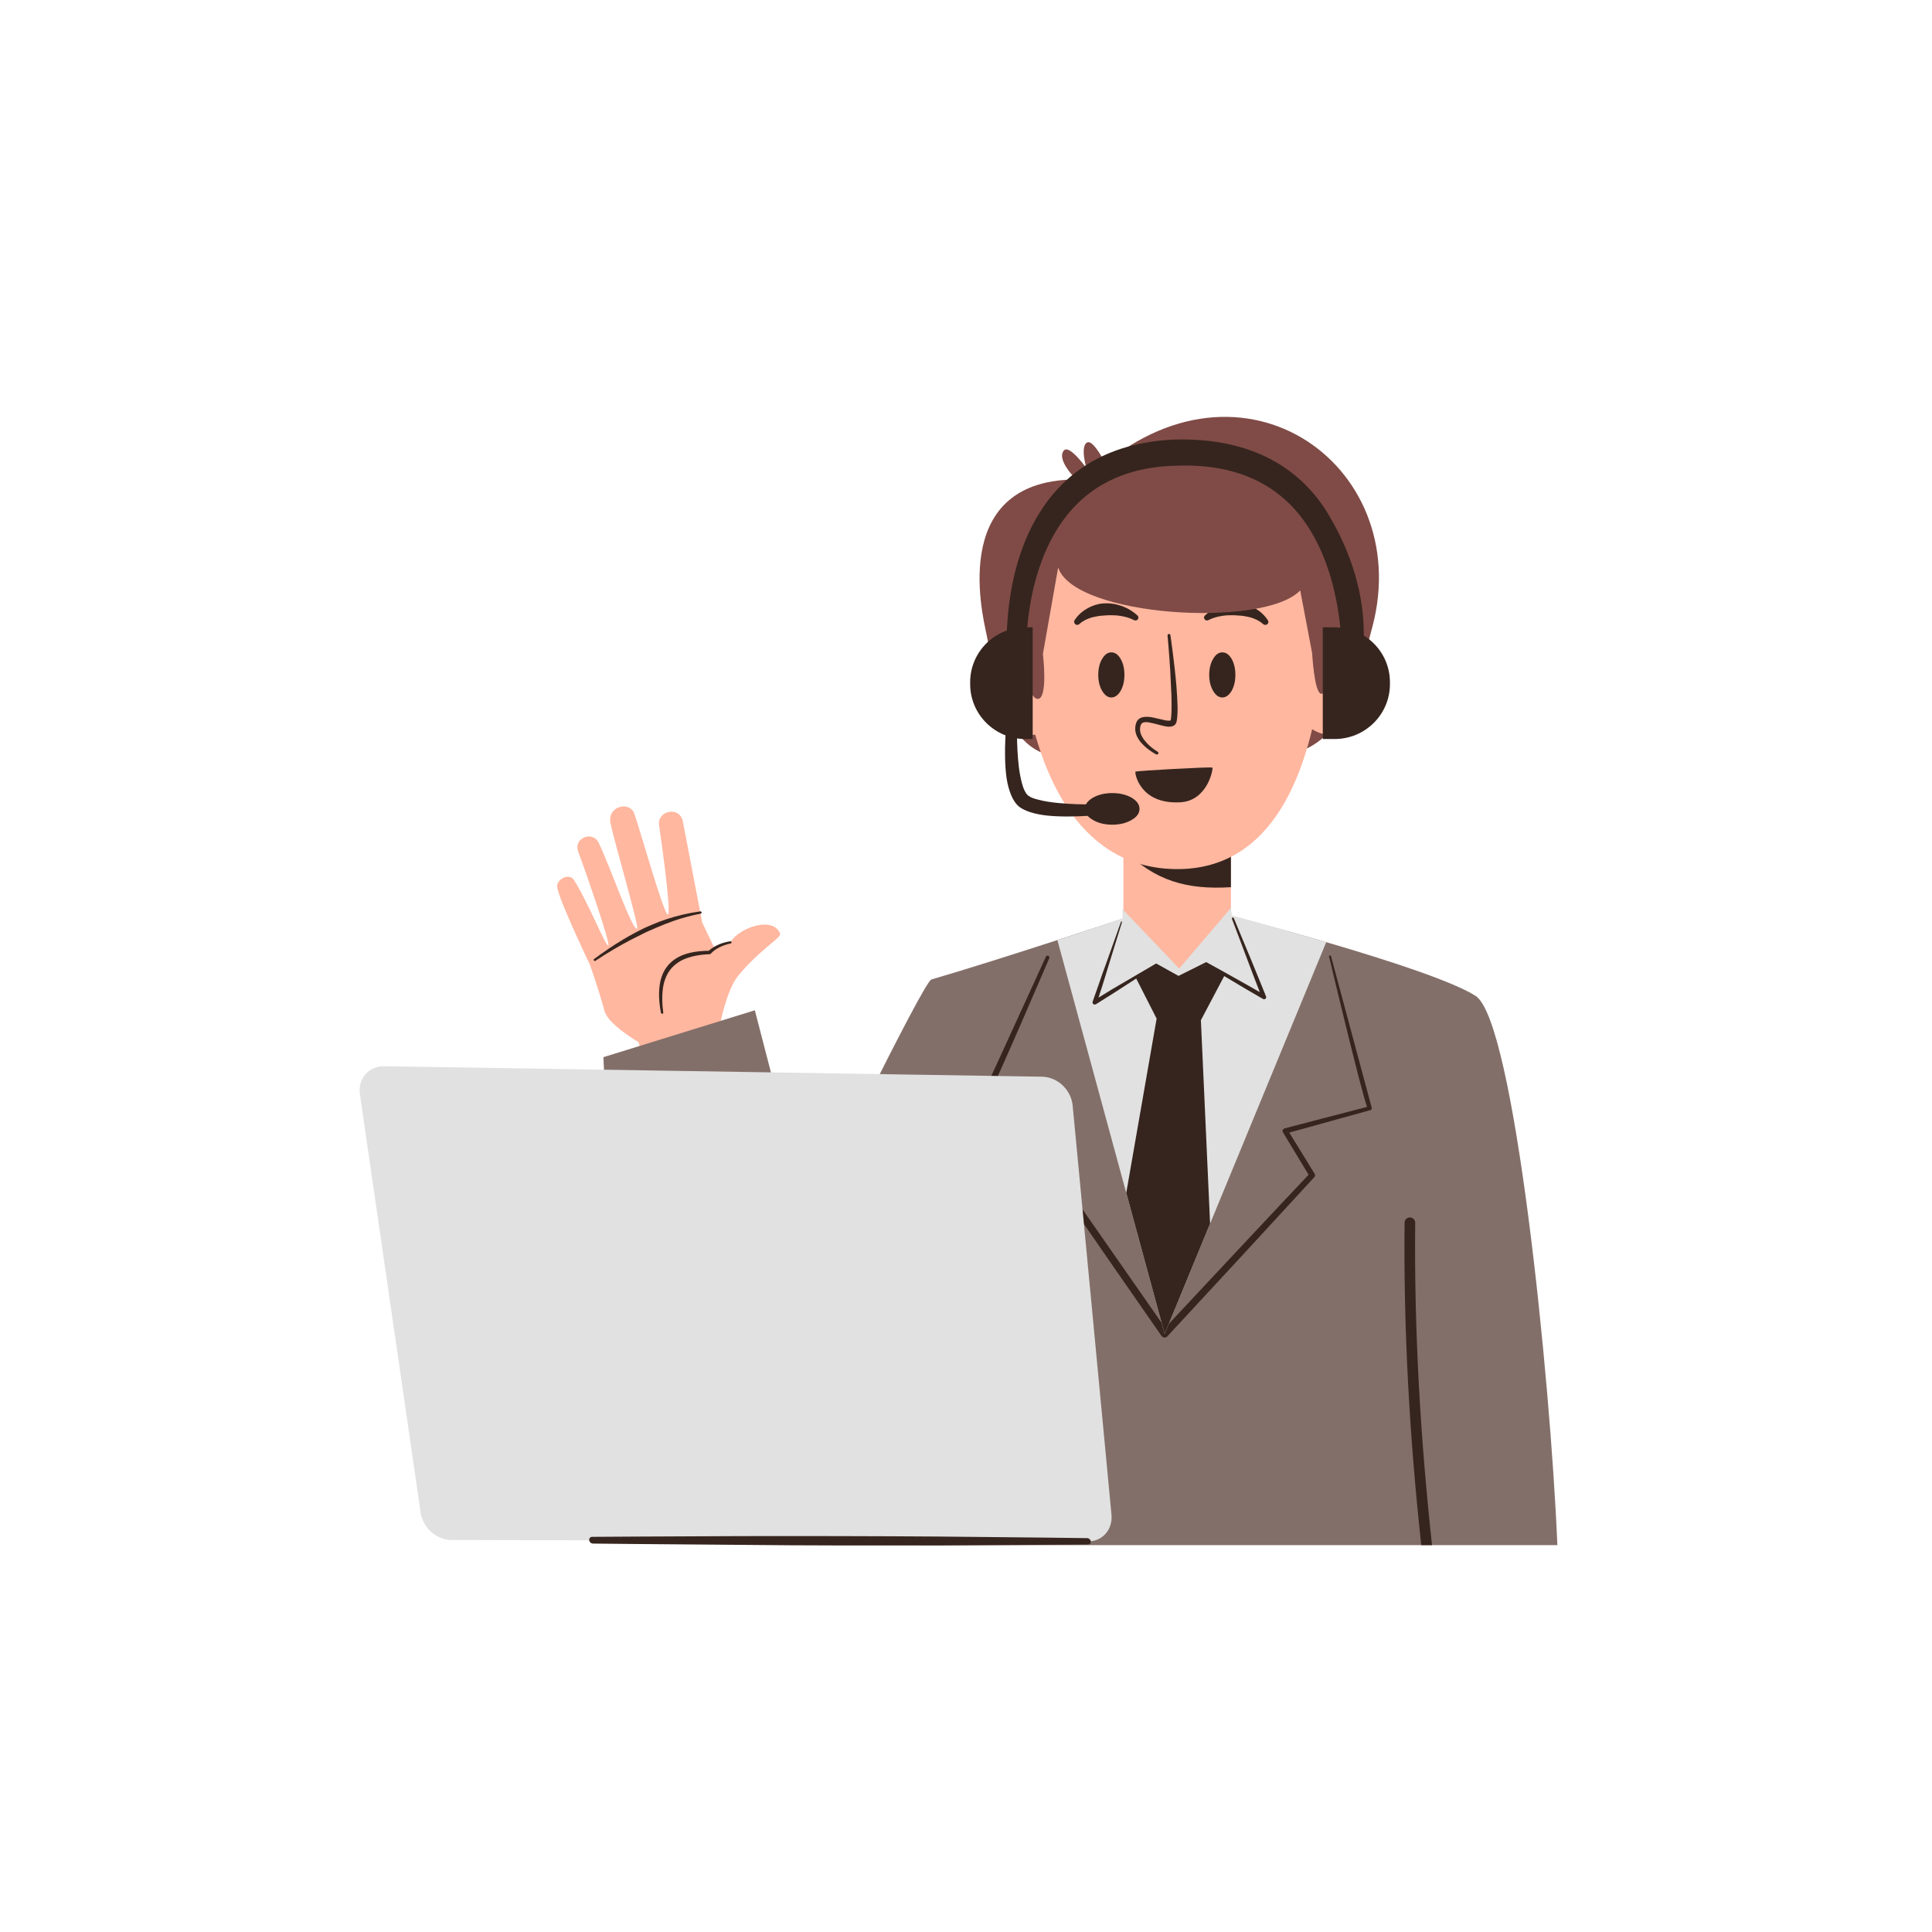
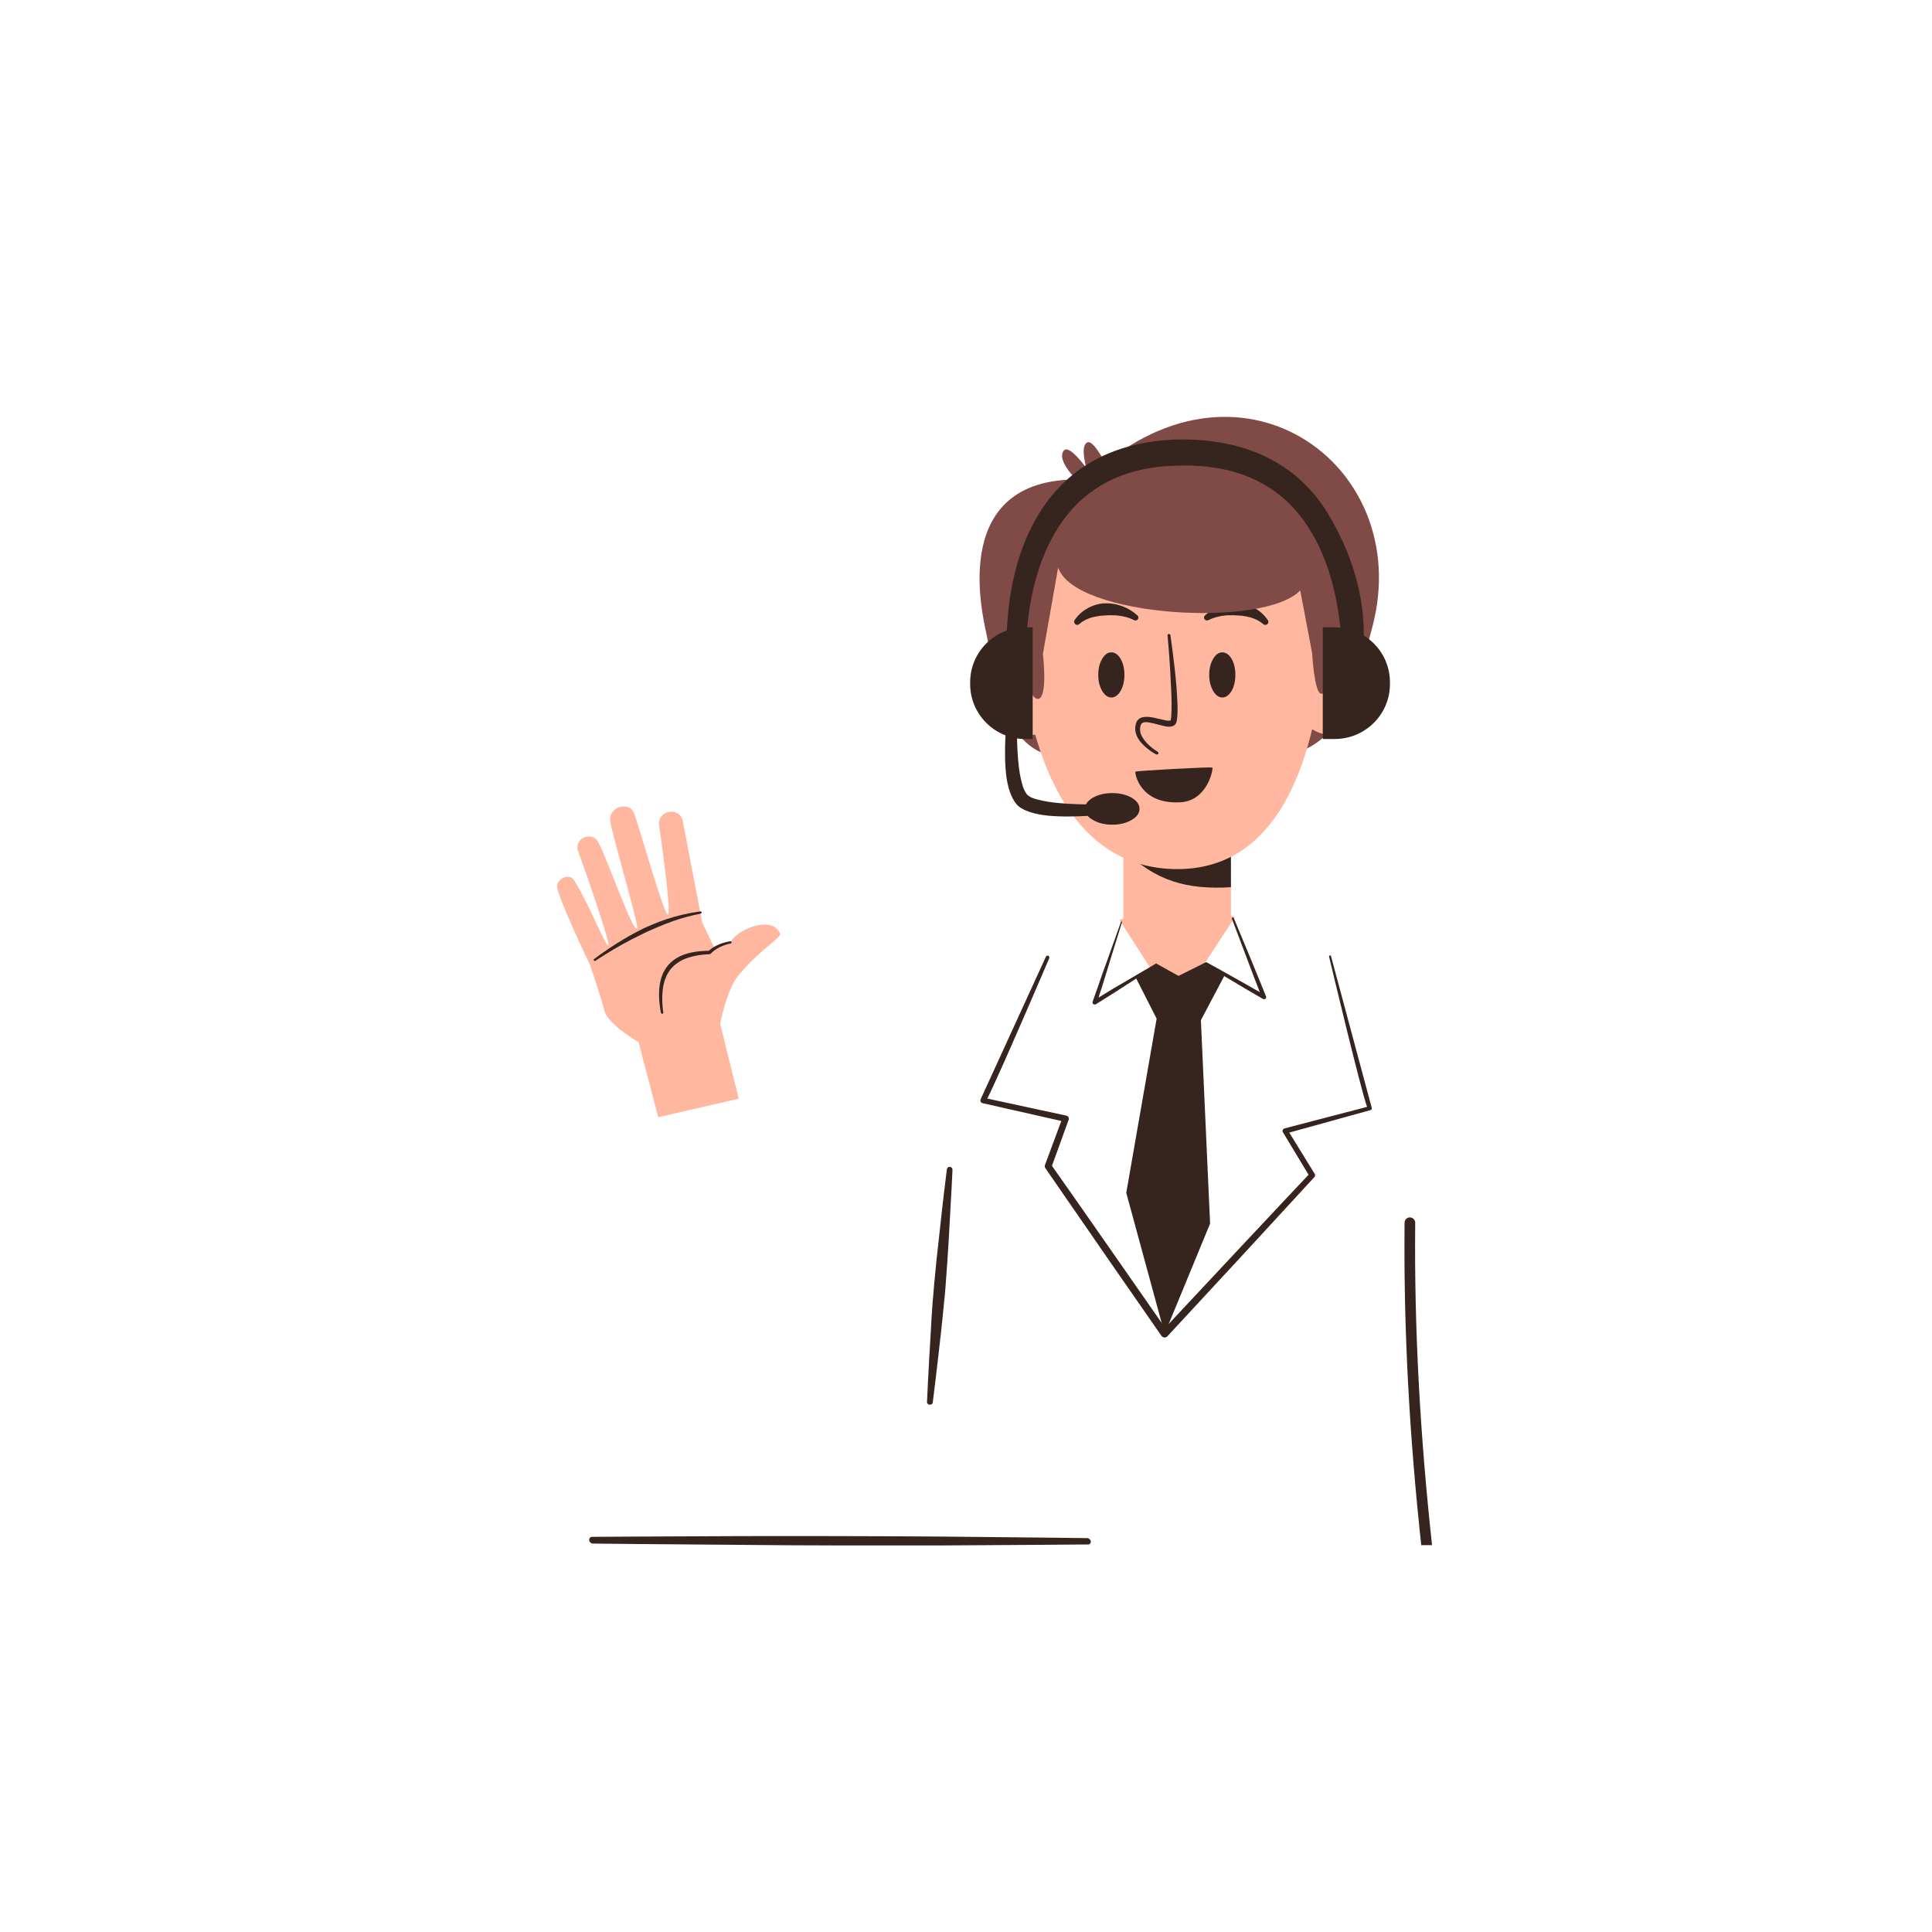
<svg xmlns="http://www.w3.org/2000/svg" width="70" zoomAndPan="magnify" viewBox="0 0 52.5 52.5" height="70" preserveAspectRatio="xMidYMid meet" version="1.0">
  <defs>
    <clipPath id="6e84cc623e">
-       <path d="M 16 24 L 42.332 24 L 42.332 42 L 16 42 Z M 16 24 " clip-rule="nonzero" />
-     </clipPath>
+       </clipPath>
    <clipPath id="3deb7fe51f">
-       <path d="M 9.645 28 L 31 28 L 31 42 L 9.645 42 Z M 9.645 28 " clip-rule="nonzero" />
-     </clipPath>
+       </clipPath>
  </defs>
  <path fill="#ffb79f" d="M 17.887 30.359 L 17.352 28.32 C 17.352 28.32 16.527 27.84 16.43 27.48 C 16.227 26.75 16.023 26.199 16.023 26.199 C 16.023 26.199 15.203 24.488 15.141 24.113 C 15.105 23.898 15.465 23.711 15.594 23.91 C 15.984 24.516 16.461 25.73 16.531 25.695 C 16.598 25.66 15.918 23.688 15.715 23.152 C 15.57 22.766 16.102 22.57 16.262 22.891 C 16.559 23.48 17.172 25.281 17.312 25.238 C 17.383 25.215 16.699 22.906 16.59 22.367 C 16.496 21.898 17.117 21.758 17.238 22.113 C 17.398 22.574 18.047 24.871 18.148 24.852 C 18.262 24.824 17.91 22.426 17.91 22.426 C 17.852 22.031 18.461 21.891 18.555 22.316 L 19.082 25.07 L 19.406 25.746 C 19.492 25.691 19.719 25.617 19.859 25.582 C 20.137 25.18 21.027 24.898 21.199 25.375 C 21.238 25.477 20.602 25.84 20.051 26.527 C 19.742 26.914 19.57 27.82 19.57 27.82 L 20.074 29.855 Z M 17.887 30.359 " fill-opacity="1" fill-rule="evenodd" />
  <path fill="#36251e" d="M 16.18 26.109 C 16.5 25.895 16.828 25.703 17.156 25.531 C 17.293 25.461 17.43 25.395 17.562 25.328 C 17.656 25.285 17.746 25.246 17.84 25.207 C 17.996 25.141 18.152 25.078 18.309 25.023 C 18.547 24.941 18.793 24.875 19.039 24.828 C 19.059 24.824 19.066 24.809 19.066 24.793 C 19.062 24.777 19.047 24.766 19.031 24.766 C 18.711 24.809 18.398 24.883 18.094 24.984 C 17.973 25.023 17.852 25.07 17.734 25.121 C 17.656 25.152 17.578 25.188 17.5 25.223 C 17.309 25.316 17.121 25.418 16.938 25.527 C 16.668 25.688 16.406 25.867 16.145 26.059 C 16.129 26.07 16.129 26.086 16.137 26.102 C 16.145 26.113 16.164 26.117 16.18 26.109 Z M 16.18 26.109 " fill-opacity="1" fill-rule="evenodd" />
  <path fill="#36251e" d="M 19.844 25.578 C 19.727 25.598 19.621 25.625 19.527 25.668 C 19.426 25.711 19.336 25.77 19.258 25.836 C 18.961 25.84 18.715 25.883 18.523 25.965 C 18.344 26.043 18.207 26.152 18.109 26.289 C 18.012 26.422 17.953 26.586 17.926 26.77 C 17.895 26.992 17.906 27.242 17.961 27.523 C 17.965 27.539 17.98 27.551 17.996 27.547 C 18.016 27.547 18.027 27.531 18.023 27.512 C 17.992 27.289 17.988 27.086 18.008 26.906 C 18.031 26.691 18.098 26.508 18.207 26.359 C 18.297 26.242 18.418 26.145 18.57 26.074 C 18.758 25.992 18.988 25.941 19.277 25.93 C 19.293 25.93 19.305 25.926 19.312 25.918 C 19.379 25.844 19.461 25.785 19.559 25.738 C 19.648 25.695 19.746 25.66 19.855 25.637 C 19.871 25.633 19.883 25.617 19.879 25.602 C 19.875 25.586 19.859 25.574 19.844 25.578 Z M 19.844 25.578 " fill-opacity="1" fill-rule="evenodd" />
  <path fill="#804b46" d="M 35.195 20.477 C 33.641 21.023 29.883 21.066 28.348 20.469 C 27.188 20.016 27.016 18.227 26.812 17.258 C 26.688 16.668 25.746 12.852 29.531 13.035 C 33.574 9.117 38.461 12.578 37.297 17.02 C 36.754 19.09 36.387 20.055 35.195 20.477 Z M 35.195 20.477 " fill-opacity="1" fill-rule="evenodd" />
  <g clip-path="url(#6e84cc623e)">
    <path fill="#836f69" d="M 25.023 41.988 L 42.32 41.988 C 42.129 37.418 41.148 27.738 40.098 27.062 C 38.879 26.285 33.348 24.859 33.348 24.859 L 32.09 24.754 L 30.598 24.934 C 30.598 24.934 27.281 26.039 25.309 26.617 C 25.086 26.684 21.973 33.094 21.973 33.094 L 20.512 27.453 L 16.398 28.727 C 16.398 28.727 16.52 35.969 21.004 38.191 C 23.062 39.207 25.402 36.801 25.402 36.801 Z M 25.023 41.988 " fill-opacity="1" fill-rule="evenodd" />
  </g>
  <path fill="#36251e" d="M 36.117 26 C 36.117 26 36.973 29.598 37.148 30.078 C 37.148 30.078 34.902 30.664 34.902 30.664 C 34.883 30.672 34.863 30.688 34.855 30.711 C 34.848 30.727 34.852 30.754 34.863 30.77 C 34.863 30.77 35.559 31.922 35.559 31.922 C 35.359 32.133 34.469 33.078 33.582 34.027 C 32.754 34.914 31.926 35.797 31.66 36.082 C 31.484 35.828 31 35.133 30.465 34.367 C 29.668 33.223 28.754 31.914 28.586 31.68 C 28.586 31.68 29.039 30.43 29.039 30.43 C 29.047 30.406 29.047 30.379 29.031 30.355 C 29.02 30.336 29 30.32 28.977 30.316 L 26.828 29.852 C 27.133 29.266 28.512 26.039 28.512 26.039 C 28.523 26.016 28.512 25.984 28.488 25.973 C 28.465 25.961 28.434 25.969 28.422 25.996 L 26.648 29.871 C 26.641 29.887 26.637 29.914 26.648 29.934 C 26.656 29.957 26.676 29.969 26.699 29.977 L 28.84 30.461 C 28.84 30.461 28.395 31.66 28.395 31.66 C 28.383 31.688 28.391 31.719 28.406 31.742 C 28.406 31.742 29.418 33.211 30.297 34.48 C 30.969 35.449 31.562 36.301 31.562 36.301 C 31.582 36.328 31.613 36.344 31.641 36.344 C 31.672 36.348 31.703 36.336 31.723 36.312 C 31.723 36.312 32.723 35.234 33.723 34.152 C 34.719 33.07 35.715 31.988 35.715 31.988 C 35.738 31.961 35.742 31.922 35.723 31.895 C 35.723 31.895 35.035 30.777 35.035 30.777 C 35.035 30.777 37.234 30.168 37.234 30.168 C 37.25 30.164 37.266 30.156 37.273 30.141 C 37.277 30.125 37.277 30.113 37.273 30.094 C 37.273 30.094 36.168 25.98 36.168 25.98 C 36.164 25.965 36.145 25.957 36.133 25.965 C 36.117 25.969 36.113 25.984 36.117 26 Z M 36.117 26 " fill-opacity="1" fill-rule="evenodd" />
  <path fill="#ffb79f" d="M 30.418 24.996 L 31.953 27.383 L 33.559 24.918 C 33.426 24.883 33.352 24.863 33.352 24.863 L 32.094 24.758 L 30.602 24.934 C 30.602 24.934 30.535 24.957 30.418 24.996 Z M 30.418 24.996 " fill-opacity="1" fill-rule="evenodd" />
  <path fill="#ffb79f" d="M 30.527 21.477 L 33.449 21.477 L 33.449 25 L 30.527 25 Z M 30.527 21.477 " fill-opacity="1" fill-rule="evenodd" />
-   <path fill="#e1e1e1" d="M 28.734 25.547 L 31.648 36.246 L 36.039 25.602 C 34.953 25.285 33.477 24.875 33.477 24.875 C 33.477 24.875 33.449 24.672 33.449 24.672 L 32.043 26.32 L 30.5 24.703 L 30.504 24.957 C 30.504 24.957 29.793 25.207 28.734 25.547 Z M 28.734 25.547 " fill-opacity="1" fill-rule="evenodd" />
  <path fill="#36251e" d="M 30.461 25.051 C 30.461 25.051 30.266 25.594 30.074 26.137 C 29.988 26.367 29.906 26.598 29.844 26.785 C 29.754 27.039 29.691 27.219 29.691 27.219 C 29.684 27.246 29.691 27.27 29.711 27.285 C 29.73 27.301 29.758 27.301 29.781 27.289 C 29.781 27.289 30 27.152 30.277 26.977 C 30.727 26.688 31.328 26.297 31.422 26.238 C 31.461 26.258 31.586 26.324 31.711 26.395 C 31.863 26.477 32.012 26.562 32.012 26.562 C 32.02 26.566 32.027 26.566 32.035 26.562 L 32.773 26.227 C 32.871 26.285 33.43 26.625 33.848 26.871 C 34.113 27.027 34.32 27.145 34.32 27.145 C 34.344 27.156 34.367 27.156 34.387 27.141 C 34.406 27.125 34.414 27.098 34.402 27.074 C 34.402 27.074 34.188 26.543 33.969 26.012 C 33.75 25.48 33.527 24.949 33.527 24.949 C 33.523 24.938 33.508 24.93 33.492 24.934 C 33.477 24.938 33.469 24.957 33.477 24.969 C 33.477 24.969 33.68 25.508 33.883 26.043 C 34.02 26.406 34.156 26.766 34.234 26.961 C 34.152 26.914 34.035 26.848 33.906 26.773 C 33.441 26.508 32.793 26.152 32.793 26.152 C 32.781 26.148 32.77 26.145 32.762 26.152 L 32.023 26.52 C 31.988 26.5 31.859 26.43 31.73 26.355 C 31.582 26.273 31.43 26.188 31.43 26.188 C 31.426 26.18 31.414 26.18 31.406 26.188 C 31.406 26.188 30.719 26.59 30.219 26.883 C 30.074 26.973 29.945 27.051 29.852 27.109 C 29.875 27.035 29.906 26.934 29.945 26.82 C 30.004 26.629 30.078 26.395 30.148 26.16 C 30.32 25.609 30.488 25.062 30.488 25.062 C 30.492 25.055 30.488 25.043 30.48 25.043 C 30.473 25.039 30.461 25.043 30.461 25.051 Z M 30.461 25.051 " fill-opacity="1" fill-rule="evenodd" />
  <path fill="#36251e" d="M 30.527 23.074 C 31.383 23.945 32.258 24.18 33.449 24.109 L 33.449 22.438 L 30.527 22.742 Z M 30.527 23.074 " fill-opacity="1" fill-rule="evenodd" />
  <path fill="#36251e" d="M 30.605 32.414 L 31.648 36.246 L 32.883 33.25 L 32.633 27.723 L 33.281 26.496 L 32.781 26.219 L 32.039 26.531 L 31.41 26.211 L 30.863 26.566 L 31.43 27.68 Z M 30.605 32.414 " fill-opacity="1" fill-rule="evenodd" />
  <path fill="#36251e" d="M 38.621 41.988 L 38.914 41.988 C 38.598 39.078 38.426 36.16 38.457 33.223 C 38.457 33.148 38.391 33.082 38.312 33.082 C 38.234 33.082 38.168 33.145 38.168 33.223 C 38.137 36.16 38.305 39.078 38.621 41.988 Z M 38.621 41.988 " fill-opacity="1" fill-rule="evenodd" />
  <path fill="#36251e" d="M 25.73 31.773 C 25.73 31.773 25.625 32.605 25.512 33.664 C 25.465 34.062 25.422 34.492 25.383 34.922 C 25.367 35.094 25.355 35.262 25.34 35.43 C 25.32 35.691 25.305 35.945 25.293 36.191 C 25.227 37.25 25.191 38.09 25.191 38.09 C 25.184 38.133 25.219 38.168 25.262 38.172 C 25.305 38.176 25.348 38.145 25.348 38.102 C 25.348 38.102 25.453 37.27 25.57 36.215 C 25.594 35.969 25.625 35.715 25.648 35.453 C 25.664 35.289 25.684 35.117 25.695 34.949 C 25.727 34.52 25.758 34.086 25.781 33.688 C 25.844 32.621 25.883 31.789 25.883 31.789 C 25.883 31.746 25.855 31.711 25.812 31.707 C 25.77 31.703 25.734 31.734 25.73 31.773 Z M 25.73 31.773 " fill-opacity="1" fill-rule="evenodd" />
  <path fill="#ffb79f" d="M 29.105 18.742 C 29.105 18.902 29.078 19.059 29.023 19.211 C 28.969 19.359 28.895 19.492 28.793 19.609 C 28.695 19.723 28.582 19.812 28.453 19.875 C 28.324 19.938 28.188 19.969 28.047 19.969 C 27.906 19.969 27.773 19.938 27.645 19.875 C 27.512 19.812 27.398 19.723 27.301 19.609 C 27.199 19.492 27.125 19.359 27.07 19.211 C 27.016 19.059 26.988 18.902 26.988 18.742 C 26.988 18.578 27.016 18.422 27.07 18.273 C 27.125 18.121 27.199 17.988 27.301 17.875 C 27.398 17.758 27.512 17.672 27.645 17.609 C 27.773 17.547 27.906 17.516 28.047 17.516 C 28.188 17.516 28.324 17.547 28.453 17.609 C 28.582 17.672 28.695 17.758 28.793 17.875 C 28.895 17.988 28.969 18.121 29.023 18.273 C 29.078 18.422 29.105 18.578 29.105 18.742 Z M 29.105 18.742 " fill-opacity="1" fill-rule="nonzero" />
  <path fill="#ffb79f" d="M 37.223 18.742 C 37.223 18.902 37.195 19.059 37.141 19.211 C 37.09 19.359 37.012 19.492 36.914 19.609 C 36.812 19.723 36.699 19.812 36.57 19.875 C 36.441 19.938 36.305 19.969 36.164 19.969 C 36.023 19.969 35.891 19.938 35.762 19.875 C 35.633 19.812 35.516 19.723 35.418 19.609 C 35.32 19.492 35.242 19.359 35.188 19.211 C 35.133 19.059 35.109 18.902 35.109 18.742 C 35.109 18.578 35.137 18.422 35.188 18.273 C 35.242 18.121 35.32 17.988 35.418 17.875 C 35.516 17.758 35.633 17.672 35.762 17.609 C 35.891 17.547 36.023 17.516 36.164 17.516 C 36.305 17.516 36.441 17.547 36.57 17.609 C 36.699 17.672 36.812 17.758 36.914 17.875 C 37.012 17.988 37.09 18.121 37.141 18.273 C 37.195 18.422 37.223 18.578 37.223 18.742 Z M 37.223 18.742 " fill-opacity="1" fill-rule="nonzero" />
  <path fill="#ffb79f" d="M 32.117 14.535 C 34.645 14.535 36.43 13.867 35.941 18.152 C 35.605 21.137 34.523 23.617 31.996 23.617 C 29.473 23.617 28.207 21.309 27.797 18.332 C 27.18 13.848 29.594 14.535 32.117 14.535 Z M 32.117 14.535 " fill-opacity="1" fill-rule="evenodd" />
  <path fill="#36251e" d="M 30.855 20.969 C 30.828 20.992 30.965 21.867 32.078 21.801 C 32.82 21.758 32.973 20.883 32.945 20.859 C 32.918 20.832 30.879 20.945 30.855 20.969 Z M 30.855 20.969 " fill-opacity="1" fill-rule="evenodd" />
  <path fill="#36251e" d="M 30.555 18.34 C 30.555 18.508 30.52 18.652 30.453 18.773 C 30.383 18.891 30.297 18.953 30.199 18.953 C 30.102 18.953 30.02 18.891 29.949 18.773 C 29.879 18.652 29.844 18.508 29.844 18.34 C 29.844 18.168 29.879 18.023 29.949 17.906 C 30.02 17.785 30.102 17.727 30.199 17.727 C 30.297 17.727 30.383 17.785 30.453 17.906 C 30.52 18.023 30.555 18.168 30.555 18.34 Z M 30.555 18.34 " fill-opacity="1" fill-rule="nonzero" />
  <path fill="#36251e" d="M 33.57 18.34 C 33.57 18.508 33.535 18.652 33.469 18.773 C 33.398 18.891 33.312 18.953 33.215 18.953 C 33.117 18.953 33.035 18.891 32.965 18.773 C 32.895 18.652 32.859 18.508 32.859 18.34 C 32.859 18.168 32.895 18.023 32.965 17.906 C 33.035 17.785 33.117 17.727 33.215 17.727 C 33.312 17.727 33.398 17.785 33.469 17.906 C 33.535 18.023 33.57 18.168 33.57 18.34 Z M 33.57 18.34 " fill-opacity="1" fill-rule="nonzero" />
  <path fill="#36251e" d="M 32.844 16.848 C 32.965 16.785 33.094 16.754 33.223 16.734 C 33.289 16.723 33.352 16.719 33.418 16.719 C 33.48 16.715 33.547 16.719 33.609 16.723 C 33.66 16.727 33.711 16.73 33.758 16.734 C 33.836 16.746 33.91 16.758 33.98 16.777 C 34.105 16.816 34.223 16.867 34.316 16.953 C 34.348 16.984 34.402 16.992 34.438 16.961 C 34.473 16.93 34.477 16.879 34.445 16.844 C 34.34 16.684 34.188 16.562 34 16.48 C 33.93 16.449 33.855 16.426 33.777 16.41 C 33.727 16.402 33.676 16.395 33.625 16.395 C 33.496 16.391 33.367 16.406 33.242 16.445 C 33.062 16.496 32.895 16.59 32.754 16.715 C 32.715 16.742 32.707 16.789 32.734 16.828 C 32.758 16.863 32.809 16.871 32.844 16.848 Z M 32.844 16.848 " fill-opacity="1" fill-rule="evenodd" />
  <path fill="#36251e" d="M 30.898 16.715 C 30.758 16.59 30.59 16.496 30.41 16.445 C 30.285 16.406 30.156 16.391 30.027 16.395 C 29.977 16.395 29.926 16.402 29.875 16.41 C 29.797 16.426 29.723 16.449 29.652 16.48 C 29.469 16.562 29.312 16.684 29.207 16.844 C 29.176 16.879 29.184 16.93 29.219 16.961 C 29.254 16.992 29.305 16.984 29.336 16.953 C 29.43 16.867 29.547 16.816 29.672 16.777 C 29.746 16.758 29.82 16.746 29.895 16.734 C 29.945 16.73 29.996 16.727 30.047 16.723 C 30.109 16.719 30.172 16.715 30.234 16.719 C 30.301 16.719 30.363 16.723 30.43 16.734 C 30.562 16.754 30.688 16.785 30.809 16.848 C 30.844 16.871 30.895 16.863 30.922 16.828 C 30.945 16.789 30.938 16.742 30.898 16.715 Z M 30.898 16.715 " fill-opacity="1" fill-rule="evenodd" />
  <path fill="#36251e" d="M 31.727 17.273 C 31.727 17.273 31.77 17.73 31.801 18.246 C 31.812 18.461 31.824 18.688 31.832 18.895 C 31.84 19.188 31.84 19.441 31.812 19.574 C 31.809 19.582 31.801 19.582 31.789 19.582 C 31.762 19.586 31.727 19.582 31.688 19.578 C 31.586 19.559 31.461 19.523 31.344 19.5 C 31.25 19.48 31.156 19.473 31.082 19.484 C 30.98 19.5 30.902 19.551 30.871 19.656 C 30.82 19.816 30.859 19.965 30.941 20.09 C 31.102 20.34 31.418 20.5 31.418 20.5 C 31.438 20.508 31.465 20.5 31.477 20.48 C 31.484 20.461 31.477 20.438 31.457 20.426 C 31.457 20.426 31.176 20.266 31.043 20.031 C 30.984 19.934 30.957 19.82 31 19.699 C 31.016 19.656 31.047 19.637 31.086 19.629 C 31.133 19.617 31.191 19.625 31.25 19.637 C 31.379 19.66 31.52 19.707 31.637 19.73 C 31.719 19.75 31.789 19.754 31.844 19.738 C 31.91 19.723 31.957 19.68 31.973 19.605 C 31.992 19.52 32 19.383 32 19.219 C 31.996 19.051 31.984 18.855 31.969 18.656 C 31.914 17.996 31.805 17.262 31.805 17.262 C 31.805 17.242 31.785 17.227 31.762 17.227 C 31.738 17.23 31.723 17.25 31.727 17.273 Z M 31.727 17.273 " fill-opacity="1" fill-rule="evenodd" />
  <g clip-path="url(#3deb7fe51f)">
    <path fill="#e1e1e1" d="M 10.438 28.973 C 10.234 28.973 10.051 29.051 9.926 29.195 C 9.805 29.34 9.75 29.539 9.781 29.742 C 10.117 32.055 11.102 38.84 11.43 41.102 C 11.488 41.516 11.863 41.848 12.27 41.848 C 15.262 41.855 26.578 41.879 29.555 41.887 C 29.957 41.891 30.242 41.566 30.203 41.156 C 29.996 38.941 29.363 32.309 29.148 30.039 C 29.129 29.836 29.031 29.641 28.875 29.492 C 28.719 29.344 28.516 29.262 28.316 29.258 C 25.215 29.207 13.551 29.023 10.438 28.973 Z M 10.438 28.973 " fill-opacity="1" fill-rule="evenodd" />
  </g>
  <path fill="#36251e" d="M 16.117 41.945 C 16.117 41.945 17.891 41.965 20.152 41.98 C 21.004 41.988 21.922 41.996 22.844 41.996 C 23.766 41.996 24.684 41.996 25.531 41.996 C 27.793 41.984 29.562 41.969 29.562 41.969 C 29.613 41.969 29.648 41.934 29.641 41.883 C 29.637 41.84 29.59 41.797 29.543 41.797 C 29.543 41.797 27.766 41.773 25.5 41.754 C 24.652 41.75 23.73 41.742 22.812 41.742 C 21.891 41.738 20.973 41.742 20.121 41.742 C 17.863 41.75 16.094 41.762 16.094 41.762 C 16.039 41.762 16.004 41.801 16.012 41.855 C 16.016 41.902 16.062 41.945 16.117 41.945 Z M 16.117 41.945 " fill-opacity="1" fill-rule="evenodd" />
  <path fill="#804b46" d="M 27.578 17.016 L 28.238 14.918 L 29.363 13.145 C 29.363 13.145 28.68 12.535 28.906 12.246 C 29.055 12.059 29.523 12.723 29.523 12.723 C 29.523 12.723 29.348 12.141 29.535 12.027 C 29.754 11.891 30.242 13.012 30.242 13.012 L 32.172 13.496 L 35.316 14.062 L 36.5 17.129 C 36.5 17.129 36.316 18.883 35.902 18.852 C 35.715 18.84 35.656 17.75 35.656 17.75 L 35.332 16.043 C 34.352 17.078 29.195 16.766 28.754 15.422 L 28.34 17.77 C 28.34 17.77 28.488 19.004 28.195 18.992 C 27.848 18.977 27.578 17.016 27.578 17.016 Z M 27.578 17.016 " fill-opacity="1" fill-rule="evenodd" />
  <path fill="#36251e" d="M 28.062 17.047 C 28.062 17.047 27.988 17.047 27.863 17.047 C 27.035 17.047 26.363 17.715 26.363 18.539 C 26.363 18.559 26.363 18.57 26.363 18.59 C 26.363 19.414 27.035 20.082 27.863 20.082 C 27.988 20.082 28.062 20.082 28.062 20.082 Z M 28.062 17.047 " fill-opacity="1" fill-rule="evenodd" />
  <path fill="#36251e" d="M 27.363 19.484 C 27.363 19.484 27.25 20.453 27.355 21.16 C 27.41 21.5 27.523 21.777 27.684 21.914 C 27.844 22.043 28.133 22.129 28.473 22.164 C 29.219 22.238 30.207 22.113 30.207 22.113 C 30.277 22.102 30.332 22.043 30.324 21.969 C 30.316 21.898 30.254 21.844 30.18 21.848 C 30.18 21.848 29.422 21.887 28.75 21.82 C 28.559 21.801 28.367 21.773 28.211 21.73 C 28.098 21.703 28 21.668 27.938 21.617 C 27.879 21.57 27.84 21.488 27.801 21.387 C 27.754 21.242 27.715 21.062 27.691 20.879 C 27.609 20.246 27.641 19.512 27.641 19.512 C 27.648 19.434 27.594 19.367 27.516 19.359 C 27.438 19.355 27.371 19.41 27.363 19.484 Z M 27.363 19.484 " fill-opacity="1" fill-rule="evenodd" />
  <path fill="#36251e" d="M 30.965 21.98 C 30.965 22.098 30.895 22.199 30.75 22.281 C 30.605 22.367 30.43 22.41 30.223 22.41 C 30.02 22.41 29.844 22.367 29.699 22.281 C 29.555 22.199 29.48 22.098 29.48 21.98 C 29.48 21.863 29.555 21.762 29.699 21.676 C 29.844 21.594 30.02 21.551 30.223 21.551 C 30.43 21.551 30.605 21.594 30.75 21.676 C 30.895 21.762 30.965 21.863 30.965 21.98 Z M 30.965 21.98 " fill-opacity="1" fill-rule="nonzero" />
  <path fill="#36251e" d="M 35.945 17.047 L 36.266 17.047 C 37.098 17.047 37.77 17.715 37.77 18.539 L 37.77 18.59 C 37.77 19.414 37.098 20.082 36.266 20.082 L 35.945 20.082 Z M 35.945 17.047 " fill-opacity="1" fill-rule="evenodd" />
  <path fill="#36251e" d="M 27.891 18.023 C 27.891 18.023 27.742 15.914 28.762 14.324 C 29.34 13.426 30.305 12.703 31.926 12.656 C 33.812 12.574 34.91 13.332 35.551 14.324 C 36.676 16.066 36.449 18.492 36.449 18.492 C 36.434 18.625 36.535 18.723 36.664 18.758 C 36.883 18.824 37.68 16.621 36.102 13.984 C 35.402 12.809 34.109 11.879 31.902 11.945 C 29.992 12.031 28.867 12.91 28.215 13.988 C 27.137 15.758 27.375 18.07 27.375 18.07 C 27.387 18.211 27.512 18.312 27.656 18.301 C 27.797 18.289 27.902 18.164 27.891 18.023 Z M 27.891 18.023 " fill-opacity="1" fill-rule="evenodd" />
</svg>